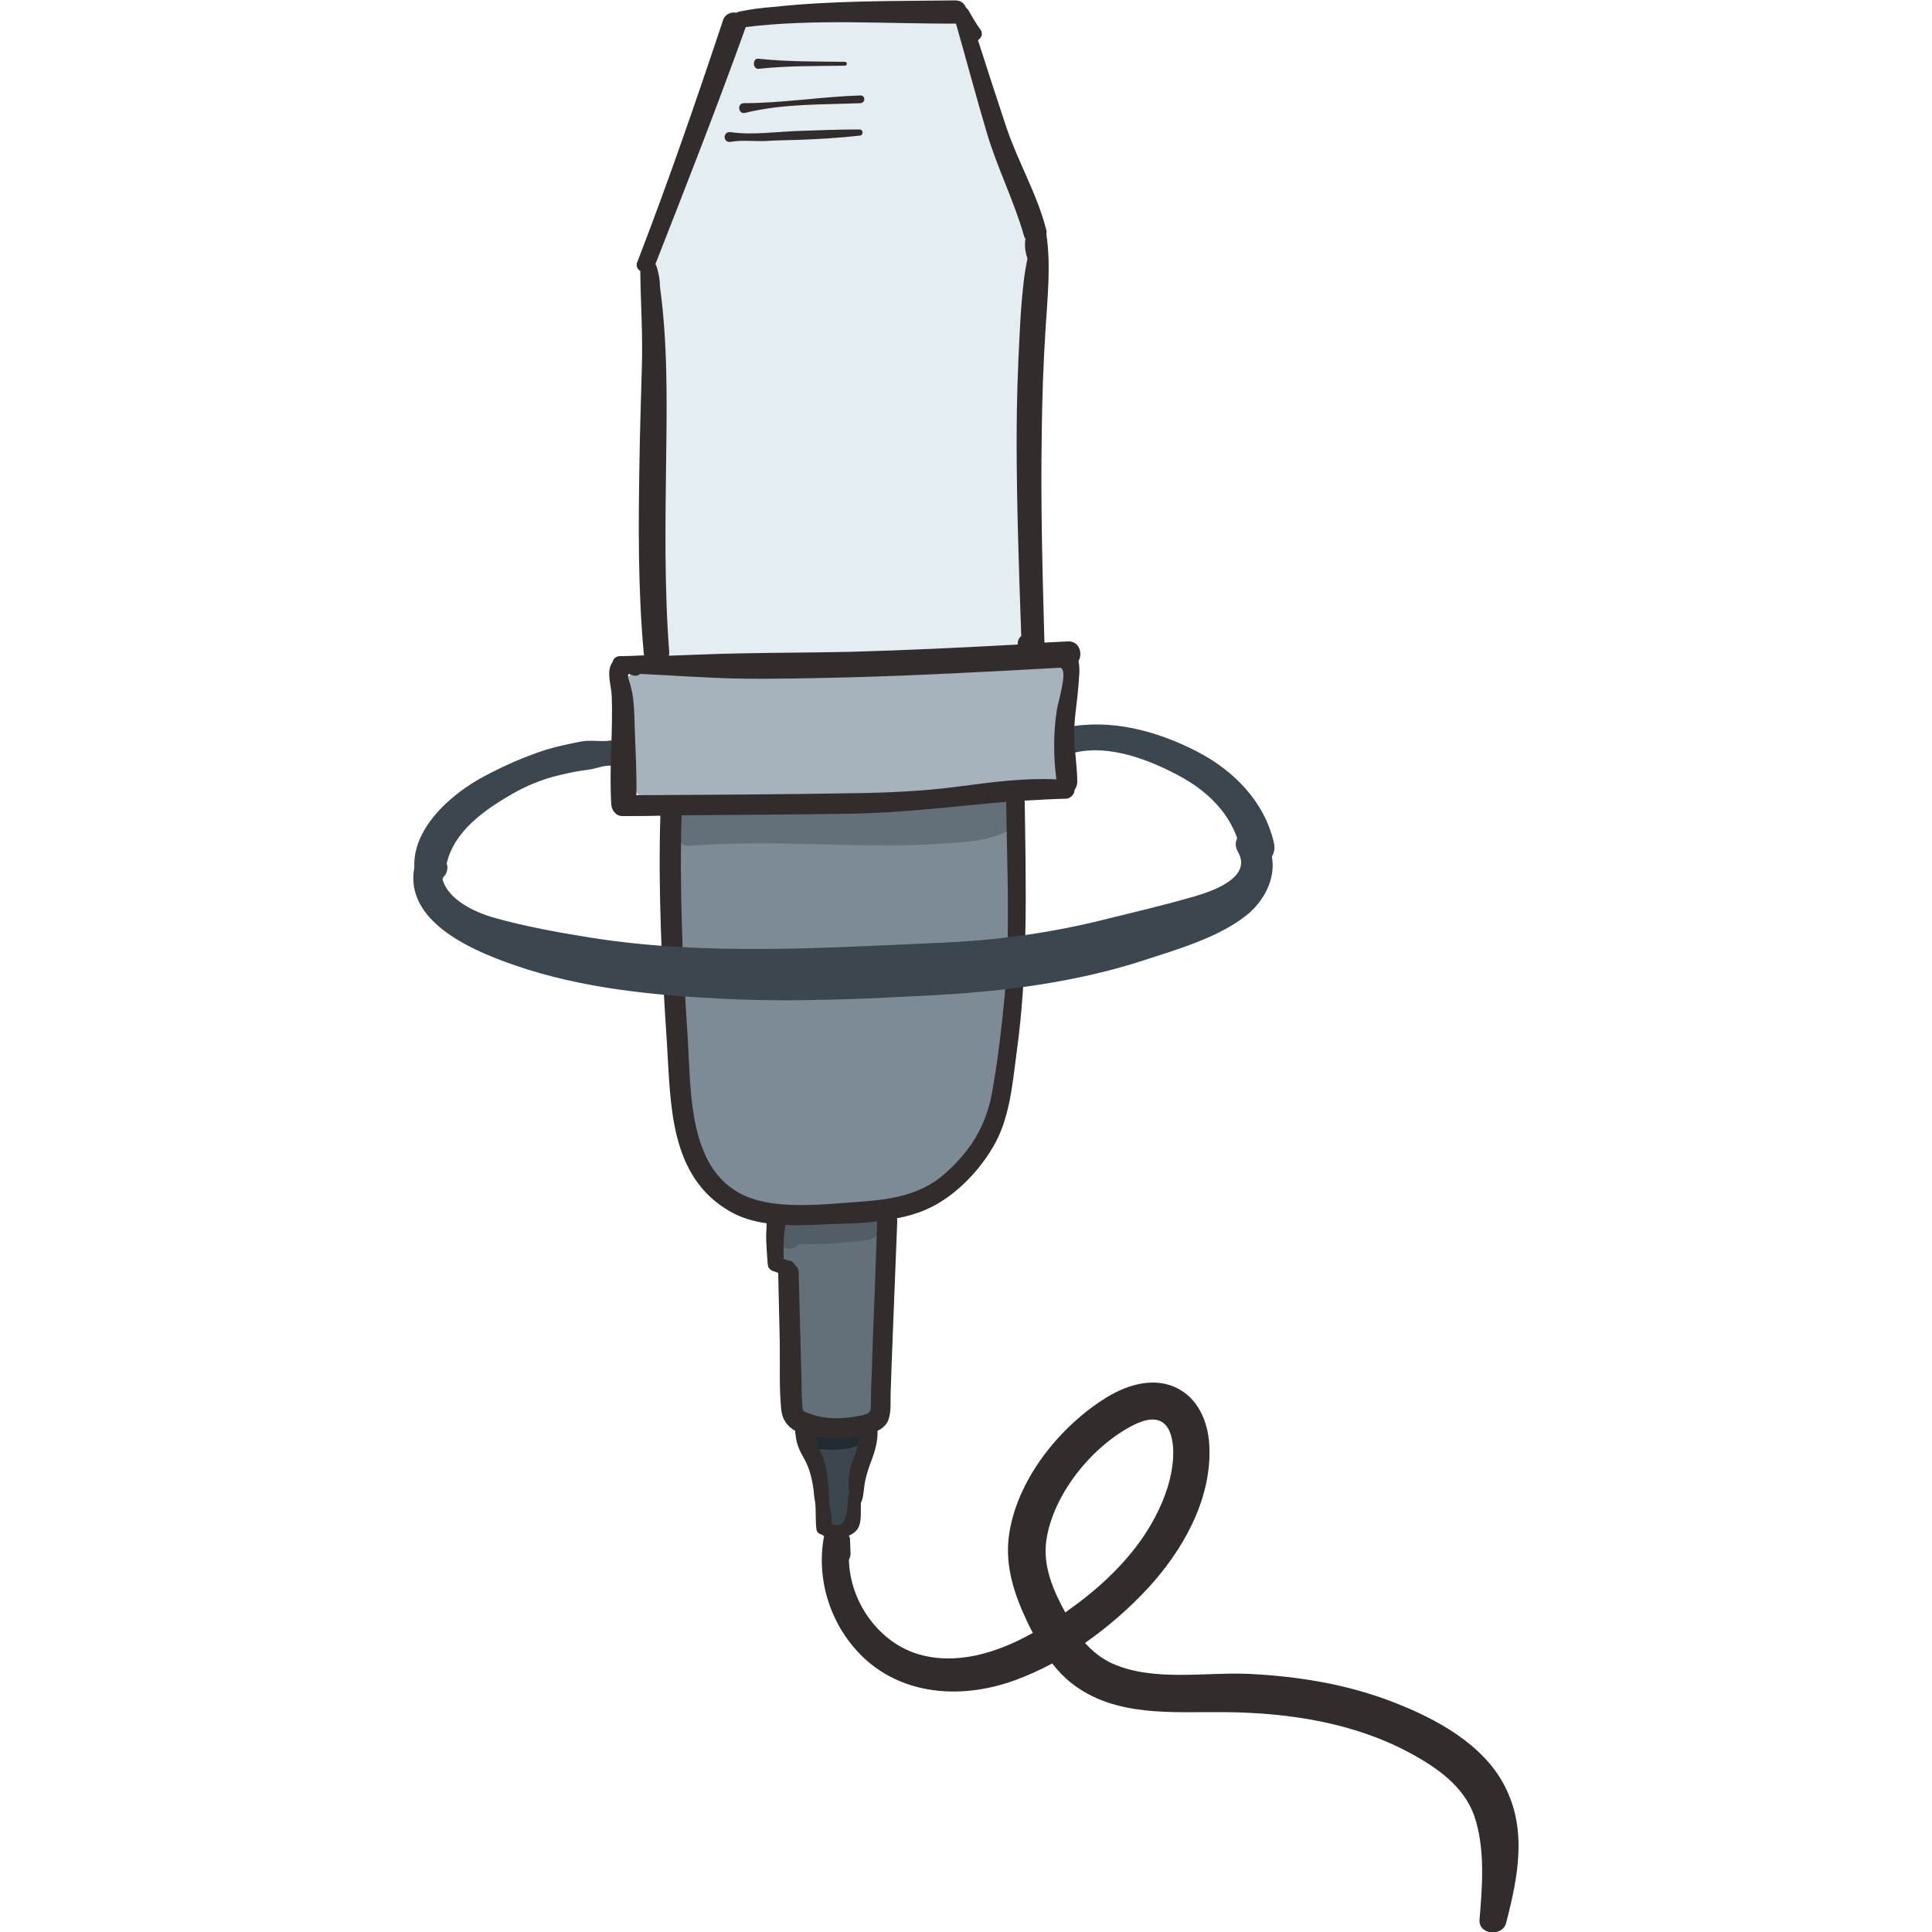
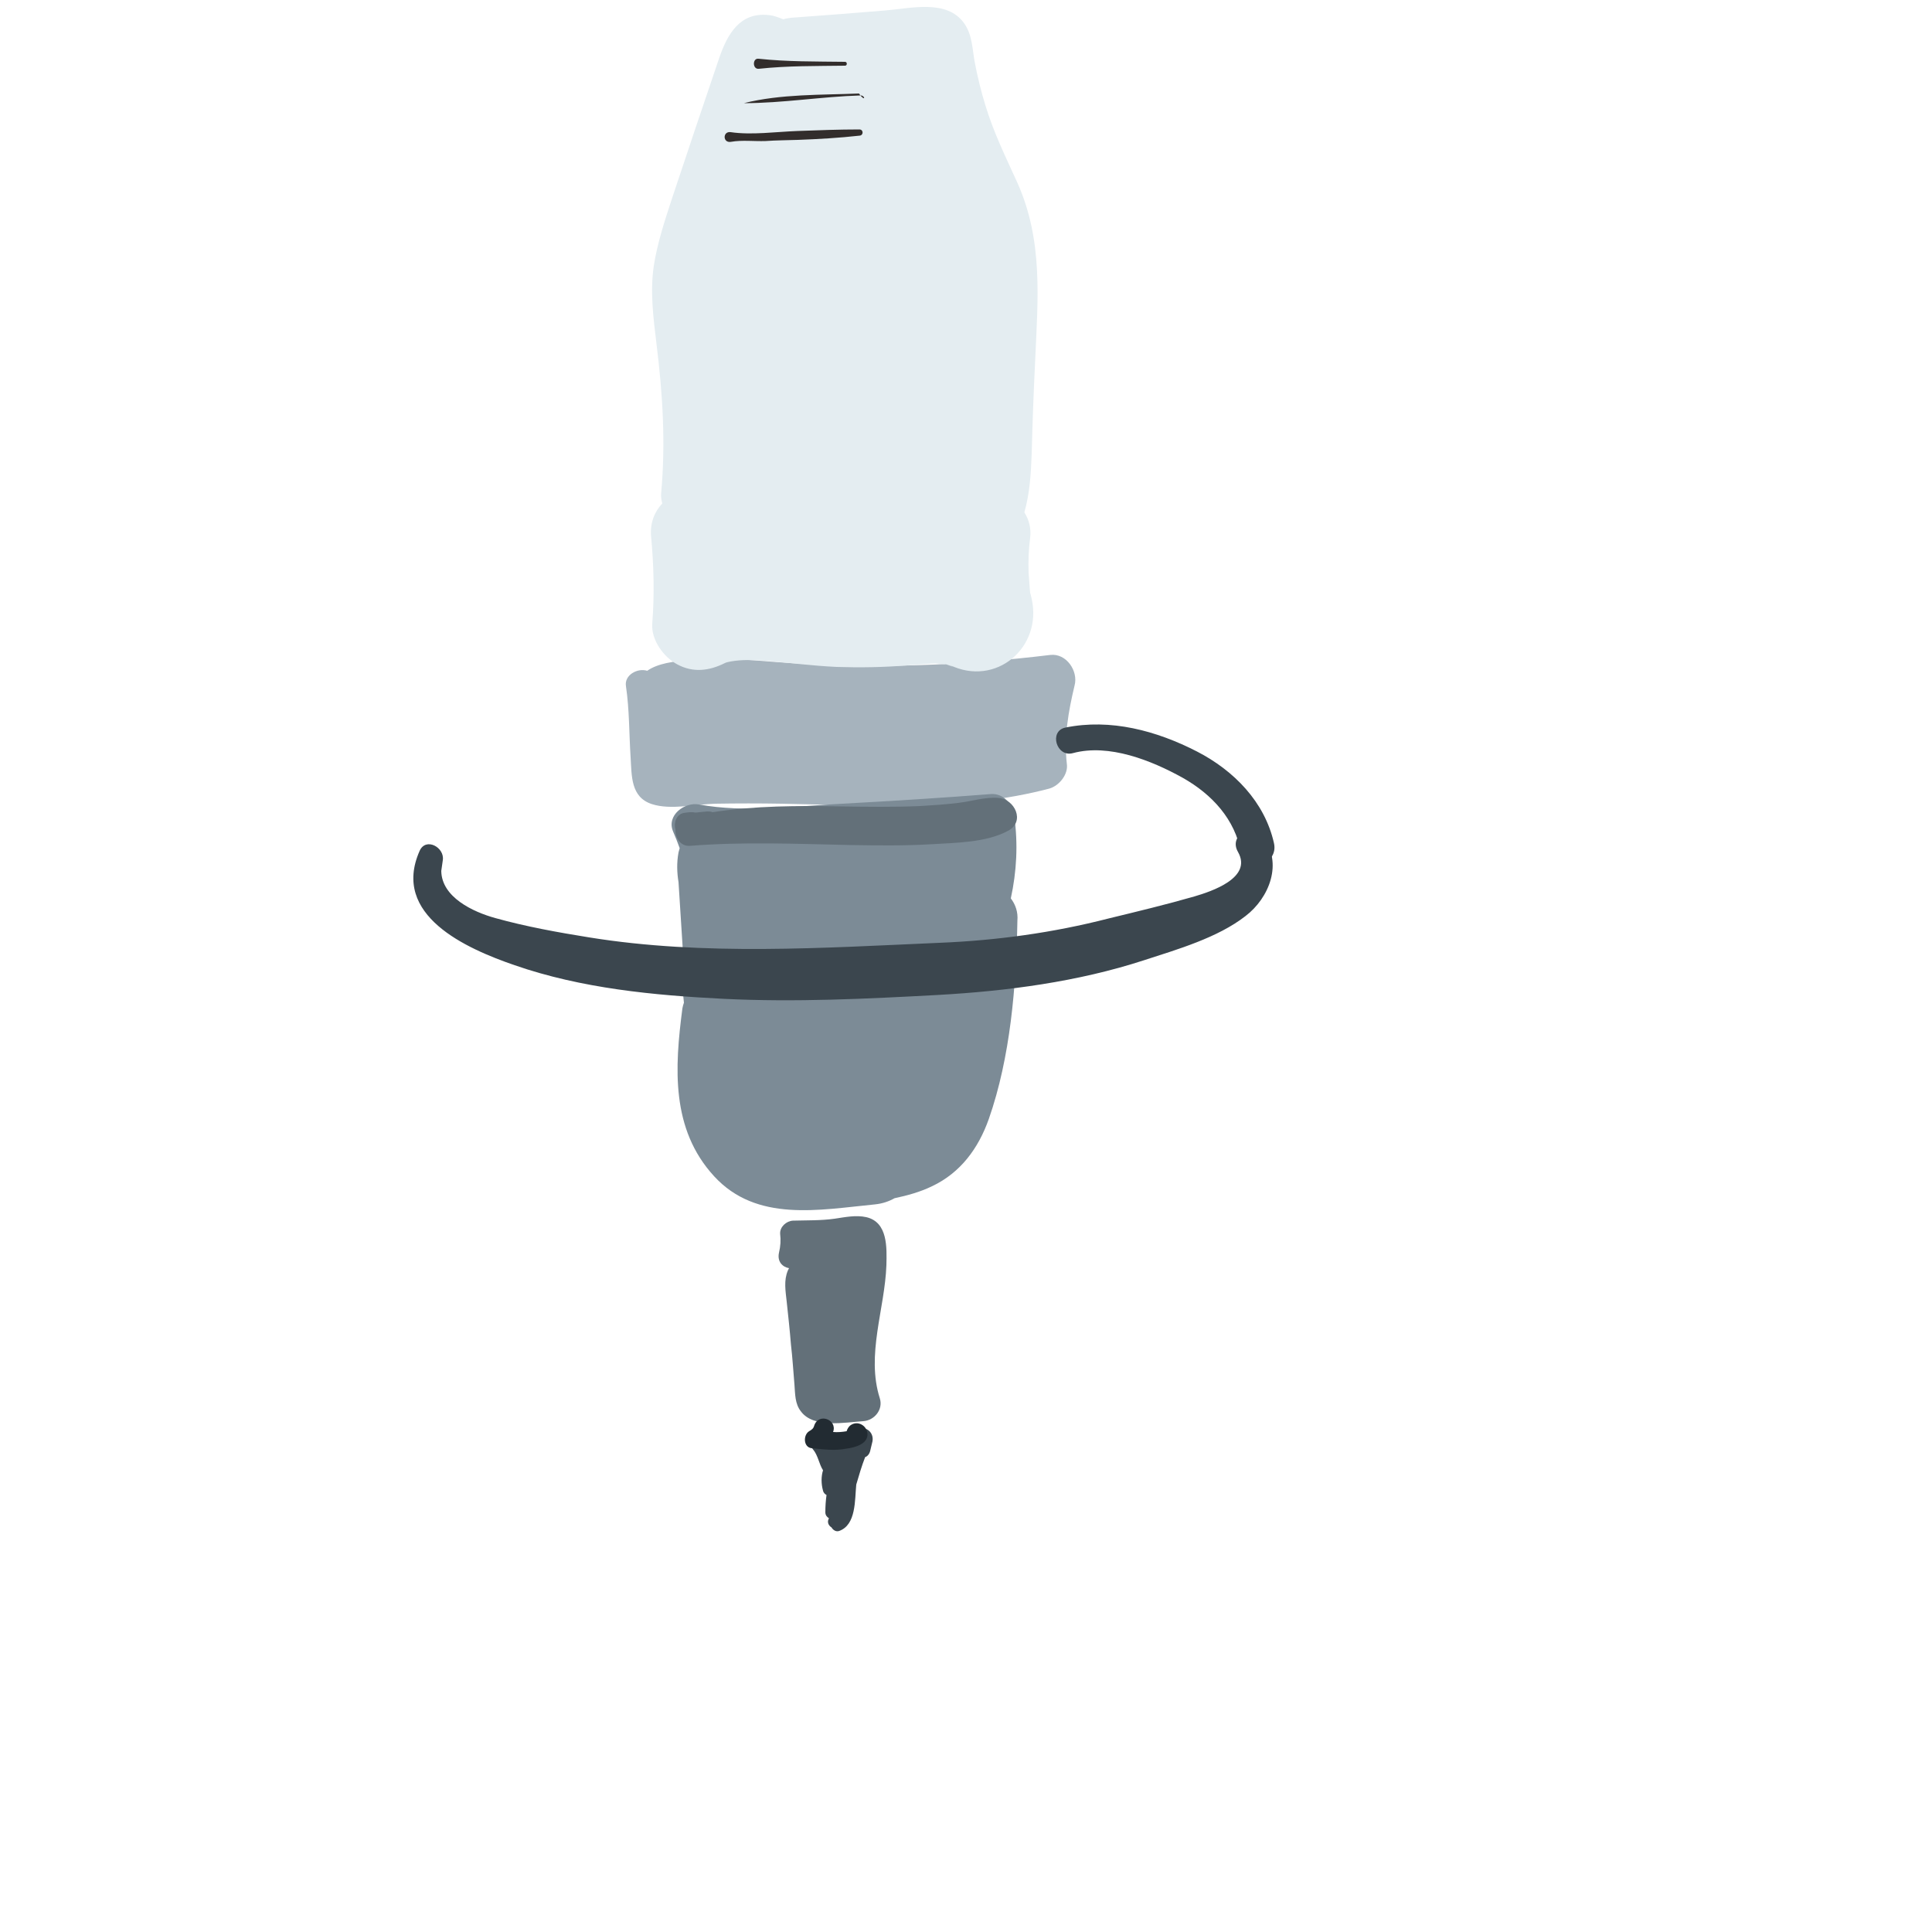
<svg xmlns="http://www.w3.org/2000/svg" version="1.1" id="Layer_1" x="0px" y="0px" viewBox="0 0 500 500" style="enable-background:new 0 0 500 500;" xml:space="preserve">
  <style type="text/css">
	.st0{fill:#A6B3BD;}
	.st1{fill:#E4EDF1;}
	.st2{fill:#7C8B96;}
	.st3{fill:#637079;}
	.st4{fill:#525D65;}
	.st5{fill:#3B464E;}
	.st6{fill:#222B32;}
	.st7{fill:#322D2C;}
</style>
  <path id="XMLID_24_" class="st0" d="M271.8,169.5c-22.3,2.7-44.8,3.6-67.2,2.1c-10.7-0.7-21.5-2.2-32.1,0c-1.8,0.4-3.6,1-5,2  c-2.5-0.8-6,1.1-5.5,4c0.9,6.1,0.8,12.3,1.2,18.4c0.3,4.8,0,10.3,5.5,12.1c4.9,1.6,11.4,0,16.4-0.1c5.7-0.1,11.5-0.1,17.2,0  c22.9,0.4,46.8,2,69.2-3.9c2.6-0.7,5-3.7,4.6-6.4c-0.8-6.9,0.4-13.6,2-20.3C279.1,173.7,276,169,271.8,169.5z" />
  <path id="XMLID_13_" class="st1" d="M267.9,93.3c0.7-16,2.1-31-4.6-46c-3-6.6-6.2-13.1-8.3-20.1c-1.1-3.6-2-7.2-2.7-10.9  c-0.7-3.6-0.6-7.2-2.8-10.3c-4.5-6.3-13.9-3.8-20.3-3.3C221,3.4,212.9,4,204.7,4.6c-0.7,0.1-1.4,0.2-2,0.4c-1.2-0.5-2.5-1-3.8-1.1  c-7.4-0.8-10.6,4.9-12.7,10.9c-4.2,12.3-8.3,24.6-12.4,36.9c-1.8,5.5-3.7,11.3-4.6,17.1c-1,6.8-0.1,13.5,0.7,20.2  c1.6,13,2.4,25.6,1.2,38.7c-0.1,0.9,0.1,1.8,0.3,2.6c-2,2.1-3.2,5-2.9,8.5c0.7,7.5,0.9,15.1,0.3,22.6c-0.3,4.2,2.9,8.6,6.4,10.5  c4.2,2.3,8.4,1.7,12.4-0.3c0.5-0.3,2.4-0.6,3.8-0.7c2.6-0.2,5.3,0,7.9,0.2c4.6,0.4,10.9,1.2,17.2,1.5c6.1,0.2,12.2,0.1,18.3-0.4  c2.4-0.2,4.8-0.4,7.3-0.5c0.4,0,2.4,0.3,2.7,0.2c1.1,0.4,2.7,1,1,0.2c11.9,5.8,24-4.5,21.2-17.1c-0.2-0.9-0.3-1.3-0.4-1.6  c0-0.3-0.1-0.6-0.1-1.1c-0.1-1.4-0.2-2.7-0.3-4.1c-0.1-3,0-6,0.4-9c0.3-2.5-0.3-4.7-1.5-6.6c1.4-4.9,1.7-9.9,1.9-15.1  C267.2,109.5,267.5,101.4,267.9,93.3z" />
  <path id="XMLID_30_" class="st2" d="M261.6,232.5c1.5-6.9,1.9-14,0.9-21.2c-0.4-3-2.6-6-6-5.8c-12.8,1-25.7,1.8-38.5,2.5  c-12.1,0.6-25.1,2.4-37.1,0.2c-3.7-0.7-8.5,2.8-6.7,7c0.6,1.4,1.2,2.9,1.7,4.3c-0.1,0.3-0.2,0.7-0.3,1.1c-0.5,2.7-0.4,5.3,0,7.7  c0.4,5.8,0.7,11.5,1.1,17.3c-0.3,4.7-0.2,9.3,0.3,13.9c-0.2,0.5-0.3,1-0.4,1.5c-2,15.3-3,31.2,8.2,43.4c11,12,27.2,8.7,41.6,7.3  c2-0.2,3.7-0.8,5.1-1.6c3.3-0.7,6.6-1.6,9.7-3.1c7.4-3.5,12-9.8,14.7-17.4c5.6-16,7.1-34.4,7.4-51.3  C263.5,236,262.8,234.1,261.6,232.5z" />
  <path id="XMLID_15_" class="st3" d="M258.4,206.5c-3.4-0.3-7,0.9-10.5,1.3c-3.2,0.4-6.5,0.6-9.7,0.8c-6.8,0.3-13.7,0.2-20.5,0.1  c-11.2-0.2-22.3-0.2-33.3,1.5c-0.4-0.2-0.9-0.2-1.4-0.2c-1,0.1-2,0.2-3,0.3c-0.9-0.2-1.9-0.1-3.1,0.1c-1.9,0.4-2.6,2.6-2.1,4.3  c-0.1,2.1,1.3,4.4,3.8,4.2c13.8-1.1,27.8-0.5,41.7-0.2c6.8,0.1,13.6,0.2,20.5-0.2c6.4-0.4,14.4-0.4,20.1-3.5  C265.4,212.6,262.6,206.8,258.4,206.5z" />
  <path id="XMLID_18_" class="st3" d="M224.2,315c-2.7-0.6-5.5,0-8.2,0.4c-3.6,0.5-7.2,0.4-10.8,0.5c-1.7,0.1-3.4,1.6-3.3,3.4  c0.2,1.7,0.1,3.2-0.3,4.9c-0.5,2.3,0.9,3.7,2.6,4c-0.1,0.2-0.2,0.4-0.3,0.6c-1.1,2.6-0.6,5.3-0.3,8.1c0.4,3.7,0.8,7.4,1.1,11.1  c0.4,3.4,0.6,6.8,0.9,10.3c0.2,2.5,0.1,5,1.7,7c3.3,4.4,11.4,2.8,16.1,2.5c2.9-0.2,5.2-3,4.3-5.9c-3.6-11.3,1.3-23.1,1.7-34.5  C229.5,322.9,229.8,316.3,224.2,315z" />
-   <path id="XMLID_25_" class="st4" d="M224.4,313.9c-4.6,0.5-9.2,0.9-13.9,1c-1.1-1.9-3.6-3-5.4-0.8c-0.3,0.3-0.5,0.6-0.8,0.9  c-0.2,0-0.4,0-0.6,0c-2.8-0.1-3.8,2.7-3,4.8c0.1,2.4,3.1,4.4,5.3,2.8c0.3-0.2,0.5-0.4,0.8-0.6c5.9,0,11.8-0.3,17.7-1.1  C228.9,320.3,228.8,313.4,224.4,313.9z" />
-   <path id="XMLID_28_" class="st5" d="M158.3,191.6c-2.5,0.5-5.3-0.2-7.9,0.3c-3,0.6-6,1.2-9,2.1c-5.6,1.8-10.8,4.1-15.9,6.8  c-9,4.7-20.2,14.6-18,25.8c0.9,4.2,5.8,3.2,7.4,0.2c0.6-0.6,0.9-1.5,0.9-2.4c0-0.3-0.1-0.6-0.2-0.9c1.9-8.4,9.8-13.9,16.9-18  c3.8-2.2,8-3.9,12.3-4.9c2.5-0.6,4.9-1.1,7.4-1.4c1.9-0.2,4.3-1.3,6.2-1C164.1,199,163.8,190.6,158.3,191.6z" />
  <path id="XMLID_27_" class="st5" d="M329.7,218.2c-2.4-10.7-10.4-18.8-19.9-23.7c-10.5-5.4-22.4-8.6-34.1-6.2  c-4.3,0.9-2.3,7.8,2,6.6c9.3-2.5,20.3,1.9,28.4,6.4c7.6,4.3,13.5,10.7,15.1,19.4C322.2,226.4,331,223.9,329.7,218.2z" />
  <path id="XMLID_33_" class="st5" d="M222.4,369.8c-1,0.1-1.9,0.8-2,2.2c-2.7,0-5.3-0.2-8-0.5c-2.2-0.3-3.4,1.9-2,3.6  c1.3,1.5,1.6,3.9,2.6,5.4c-0.5,1.6-0.5,3.5,0,5.3c0.1,0.5,0.5,0.9,0.9,1.1c-0.2,1.5-0.3,2.9-0.3,4.5c0,0.7,0.4,1.2,0.9,1.5  c0,0,0,0,0,0.1c-0.5,0.9-0.1,1.8,0.7,2.3c0.4,0.7,1.2,1.2,2,0.9c4.4-1.6,4-8,4.4-12c0.7-2.4,1.4-4.8,2.3-7.1  c0.6-0.2,1.1-0.8,1.3-1.6c0.2-0.8,0.4-1.7,0.6-2.5C226.2,370.6,224,369.1,222.4,369.8z" />
  <path id="XMLID_31_" class="st6" d="M224.5,371c-0.2-2.1-2.5-3.4-4.3-2.2c-0.6,0.4-0.9,1-1.1,1.6c-1.2,0.2-2.3,0.3-3.5,0.2  c1.2-3.2-3.8-5.1-4.9-1.6c-0.2,0.7-0.6,1-1.3,1.4c-1.6,1-1.5,4.2,0.7,4.4c3,0.3,6,0.7,9,0.1C221.3,374.6,224.7,373.7,224.5,371z" />
-   <path id="XMLID_44_" class="st7" d="M389.3,462c-5.6-10.7-17.7-17.2-28.5-21.4c-12-4.7-24.8-6.8-37.7-7.4  c-11.4-0.5-24.8,2.1-35.5-2.8c-2.7-1.3-4.9-3.1-6.8-5.2c6-4.2,11.6-9.1,16.4-14.3c8.8-9.6,16.2-22.5,15.8-36  c-0.1-6-2.4-12.4-7.9-15.4c-6.1-3.4-13.3-1.2-18.8,2.2c-11.8,7.3-22.6,20.6-25,34.5c-1.4,7.8,0.7,15.2,4,22.3c0.6,1.4,1.3,2.8,2,4.1  c-9.3,5.2-20.1,8.6-30.3,5.3c-10.1-3.4-17.1-13.8-17.3-24.3c0.3-0.5,0.5-1.1,0.4-1.9c0-1-0.1-2.1-0.1-3.1c0-0.4-0.1-0.8-0.3-1.2  c1.2-0.5,2.2-1.3,2.6-2.4c0.7-1.8,0.4-4.1,0.5-6.1c0.1-0.1,0.2-0.3,0.2-0.4c0.6-1.7,0.5-3.4,0.9-5.2c0.4-1.9,1-3.7,1.7-5.5  c0.9-2.4,1.6-5,1.5-7.5c1.4-0.7,2.5-1.7,2.9-3.1c0.7-2.1,0.4-4.7,0.5-6.9c0.1-2.8,0.2-5.7,0.3-8.5c0.5-11.9,0.9-23.8,1.4-35.6  c0-0.3,0-0.7-0.1-0.9c2.6-0.5,5.1-1.2,7.4-2.2c7.1-3,13.5-9.5,17.4-16.1c4.4-7.3,5.1-16.3,6.2-24.6c3-21.6,2.4-43,2.1-64.7  c0-0.2,0-0.3-0.1-0.5c3.6-0.2,7.1-0.4,10.7-0.5c1.2,0,2.3-1.1,2.3-2.3c0.4-0.5,0.6-1.1,0.7-1.9c0-4-0.7-7.9-0.8-11.9  c-0.1-4.5,0.8-8.8,1.1-13.3c0.1-1.7,0.5-4.3,0-6.2c1.2-2,0.2-5.3-2.8-5.1c-2,0.1-4,0.2-6,0.3c-0.5-18-1-35.9-0.7-53.9  c0.1-9.1,0.4-18.3,1-27.4c0.5-8.3,1.4-16.2,0.2-24.4c0.1-0.4,0.1-0.9-0.1-1.4c-2.4-9.2-7.3-17.4-10.3-26.4  c-2.5-7.5-4.9-14.9-7.3-22.4c0.9-0.6,1.4-1.7,0.6-2.8c-1.2-1.6-2.1-3.3-3.1-5c-0.2-0.3-0.4-0.5-0.6-0.6c-0.4-1.1-1.3-1.9-2.8-1.9  c-15.6,0.2-31.5,0-47.1,1.7c-3,0.2-5.9,0.6-8.8,1.2c-0.2,0.1-0.4,0.1-0.6,0.3c-1.4-0.3-3.1,0.3-3.6,2c-7,21-14.2,41.9-22.2,62.6  c-0.4,0.9,0.1,1.8,0.8,2.2c0.1,8.4,0.7,16.9,0.4,25.3c-0.2,8-0.5,16-0.6,24c-0.3,16.5-0.4,33.1,1.1,49.6c0,0.2,0.1,0.4,0.1,0.6  c-2.1,0.1-4.1,0.2-6.2,0.2c-1.1,0-1.8,0.7-2,1.6c-1.7,2.3-0.3,6-0.2,8.5c0.4,9.4-0.7,18.8-0.1,28.3c0.1,0.9,0.4,1.6,0.9,2.1  c0.4,0.5,1.1,0.9,2,0.9c3.3,0,6.5,0,9.8-0.1c-0.6,19.6,0.4,39.3,1.7,58.9c1,15.8,0.6,34.5,16.3,43.5c2.9,1.7,6.2,2.6,9.5,3.1  c0,1.5-0.2,3-0.1,4.5c0.1,2,0.2,4.1,0.4,6.1c0.1,1,0.6,1.5,1.5,1.8c0.4,0.1,0.8,0.3,1.2,0.4c0,0.1,0,0.1,0,0.2  c0.1,5.9,0.3,11.8,0.4,17.7c0.1,5.8-0.2,11.9,0.4,17.7c0.3,2.4,1.6,4.2,3.6,5.3c0,0,0,0.1,0,0.1c0,0.3,0,0.6,0.1,0.9  c0.2,2.3,0.9,3.9,2.2,6.2c1.5,2.6,2.1,5.5,2.5,8.4c0,1.1,0.3,2.2,0.4,3.3c0.2,2.2,0,4.4,0.3,6.6c0.1,0.8,0.7,1.2,1.3,1.3  c0.1,0.1,0.3,0.2,0.4,0.3c0.1,0,0.2,0.1,0.3,0.1c0,0.1-0.1,0.3-0.1,0.4c-2.1,11.8,2.3,24.2,11.4,32.1c10.7,9.1,25.4,9.5,38.2,4.8  c3.2-1.2,6.4-2.6,9.5-4.3c1.5,1.9,3.1,3.6,5,5.1c11.2,8.8,25.9,7.4,39.3,7.5c17.1,0.1,34.7,2.8,49.8,11.4  c6.9,3.9,13.4,8.9,15.6,16.9c2.3,8.1,1.6,17.1,0.9,25.4c-0.3,4,6,4.5,6.9,0.8C392.9,485.6,395.3,473.4,389.3,462z M193,7  c17.9-2.2,36.4-0.8,54.4-0.9c2.7,9.4,5.2,18.9,8,28.3c2.7,9.1,7,17.5,9.6,26.6c0.1,0.3,0.2,0.6,0.4,0.8c-0.3,1.6-0.1,3.3,0.5,5.1  c-0.4,2.1-0.8,4.2-1,6.3c-0.5,4.3-0.8,8.6-1,12.9c-0.5,9.1-0.8,18.3-0.8,27.4c0,17,0.6,34.1,1.2,51.1c-0.6,0.5-1,1.3-0.9,2.2  c-14.5,0.8-29.1,1.5-43.6,1.9c-9.5,0.2-19.1,0.2-28.6,0.4c-6.1,0.1-12.1,0.4-18.1,0.6c0.1-0.3,0.1-0.5,0.1-0.9  c-1.3-16.8-1-33.6-0.8-50.4c0.2-14.6,0.4-29.6-1.6-44.2c0-1.8-0.3-3.3-0.8-5c-0.1-0.3-0.2-0.6-0.4-0.8C177.6,48,185.6,27.6,193,7z   M164.7,205.8c0.1-5.5-0.2-11-0.4-16.5c-0.1-2.7-0.1-5.4-0.4-8.1c-0.1-1.2-0.4-2.5-0.7-3.7c-0.1-0.7-1.5-3.8,0.1-2.9  c1,0.5,1.8,0.3,2.4-0.2c8.2,0.4,16.5,1,24.7,1.2c9.8,0.2,19.7-0.1,29.5-0.3c18.2-0.5,36.4-1.5,54.6-2.5c0.1,0.1,0.3,0.2,0.4,0.4  c1.1,1.6-1.1,8.6-1.4,10.6c-0.9,5.8-0.9,12.1-0.1,17.9c-8.4-0.4-16.6,0.7-24.9,1.8c-9.7,1.3-19.4,1.7-29.1,1.8  C201.1,205.6,182.9,205.7,164.7,205.8z M196,310.6c-18-4.9-17.1-26.9-18-41.7c-1.3-19.3-2.2-38.6-1.6-57.9  c14.4-0.1,28.8-0.2,43.2-0.4c13.7-0.2,27.2-1.9,40.8-3.1c0,0.1,0,0.1,0,0.2c0.2,16.6,1.1,33.5-0.4,50.1c-0.8,8.4-1.8,16.9-3.3,25.2  c-1.6,8.5-5.6,14.9-12,20.6c-6.7,6-14.8,6.9-23.4,7.5C213.2,311.7,203.7,312.7,196,310.6z M210,366c-2.6-0.9-2.2-0.6-2.4-3  c-0.2-2.2-0.1-4.5-0.2-6.7c-0.2-9-0.5-18-0.7-27c0-0.9-0.4-1.5-1-1.9c-0.2-0.5-0.7-1-1.2-1.1c-0.6-0.1-1.2-0.3-1.7-0.5  c0-2.9-0.1-6,0.5-8.8c3.8,0.2,7.7,0,11.3-0.2c4-0.1,8.2-0.2,12.4-0.7c0,0.1,0,0.2,0,0.3c-0.3,9.1-0.6,18.1-1,27.2  c-0.1,4-0.3,7.9-0.4,11.9c-0.1,2.3-0.2,4.5-0.2,6.8c-0.1,2.7,0.4,3.3-2.3,4C218.6,367.2,214.3,367.5,210,366z M211.1,371.9  c3.6,0.7,7.5,0.5,10.2,0c0.3-0.1,0.7-0.1,1-0.2c0.1,2.9-1.9,6.3-2.4,9.1c-0.3,1.7-0.4,3.5-0.1,5.2c-0.1,0.6-0.2,1.1-0.3,1.7  c-0.3,2.7,0,8.4-4.3,6.7c0.2-1.7-0.2-3.4-0.6-5c0,0,0-0.1,0-0.1c0-0.1,0-0.2,0-0.3c-0.1-3.1-0.2-6.3-0.9-9.4  C213.2,377,211.5,374.6,211.1,371.9z M270.8,398.6c1.7-11.7,11.5-23.9,21.8-29.4c2.4-1.3,5.9-2.8,8.4-1c1.9,1.4,2.4,4.2,2.6,6.4  c0.3,5.5-1.4,11.3-3.7,16.1c-5,10.6-13.7,19.1-23.1,25.8c-0.4,0.3-0.7,0.5-1.1,0.8C272.6,411.7,269.8,405.2,270.8,398.6z" />
  <path id="XMLID_7_" class="st7" d="M218.7,16c-7.5-0.1-14.9,0-22.4-0.8c-1.6-0.2-1.6,2.8,0.1,2.6c7.4-0.8,14.9-0.7,22.3-0.8  C219.3,17,219.3,16,218.7,16z" />
-   <path id="XMLID_8_" class="st7" d="M222.7,24.7c-10,0.3-20.2,2-30.2,2c-1.8,0-1.5,3,0.4,2.5c9.6-2.4,20-2.1,29.8-2.5  C224,26.6,224,24.7,222.7,24.7z" />
+   <path id="XMLID_8_" class="st7" d="M222.7,24.7c-10,0.3-20.2,2-30.2,2c9.6-2.4,20-2.1,29.8-2.5  C224,26.6,224,24.7,222.7,24.7z" />
  <path id="XMLID_10_" class="st7" d="M222.4,33.5c-5.3,0-10.6,0.2-16,0.4c-5.5,0.2-11.9,1.1-17.3,0.3c-2.1-0.3-2.1,2.9,0.1,2.5  c2.8-0.5,6-0.1,8.9-0.2c2.8-0.2,5.6-0.2,8.4-0.3c5.4-0.2,10.6-0.5,16-1.1C223.5,35,223.5,33.5,222.4,33.5z" />
  <path id="XMLID_23_" class="st5" d="M326.8,216.6c-2.9-3.7-8.9-0.4-6.4,3.9c3.8,6.7-6.9,10.2-11.3,11.5c-7.3,2.1-14.8,3.9-22.2,5.7  c-14.4,3.7-29,5.7-43.8,6.3c-30,1.3-60.9,3.4-90.6-1.4c-8.1-1.3-16.4-2.8-24.3-5c-5.8-1.6-13.9-5.4-14-12.2c0.1-0.9,0.3-1.9,0.4-2.8  c0.5-3.3-4.4-6-6-2.4c-7.4,16.7,12.1,25.3,24.6,29.6c17.3,6,36,7.8,54.2,8.7c18.4,0.9,36.8,0,55.2-1c18-1,36.3-3.4,53.5-9  c8.6-2.8,19-5.8,26.2-11.4C328.5,232.4,332.1,223.3,326.8,216.6z" />
</svg>